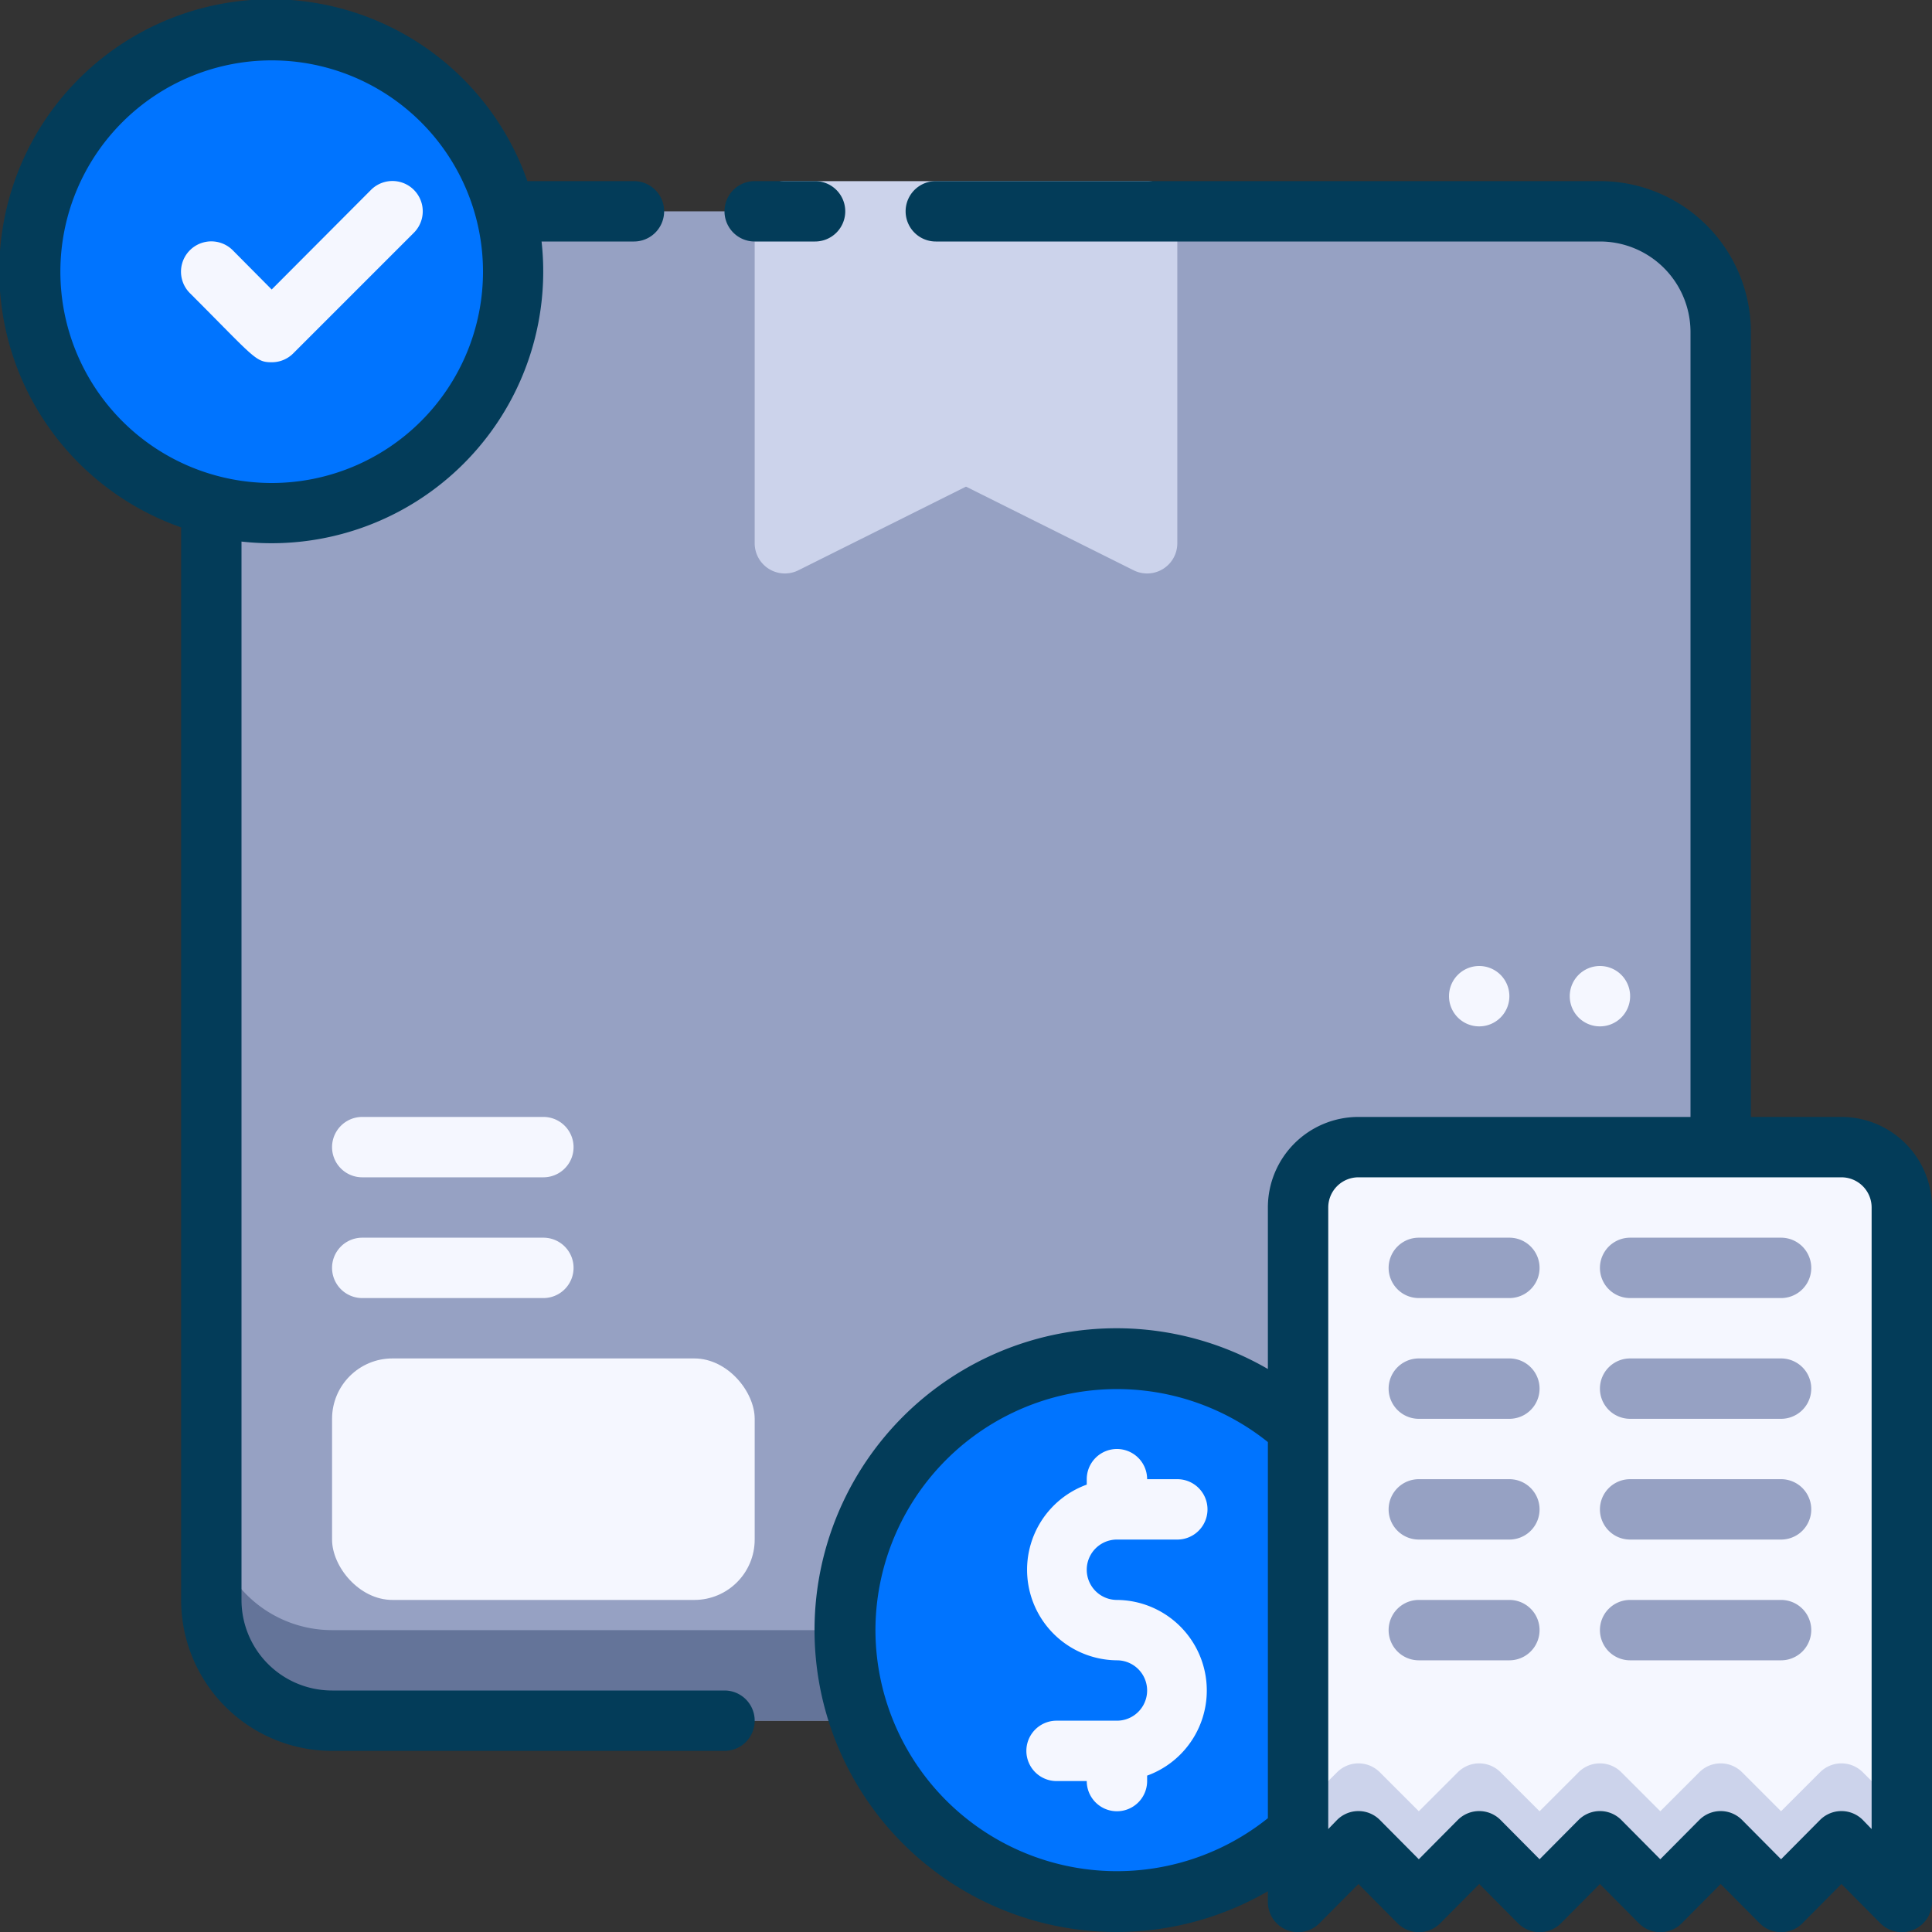
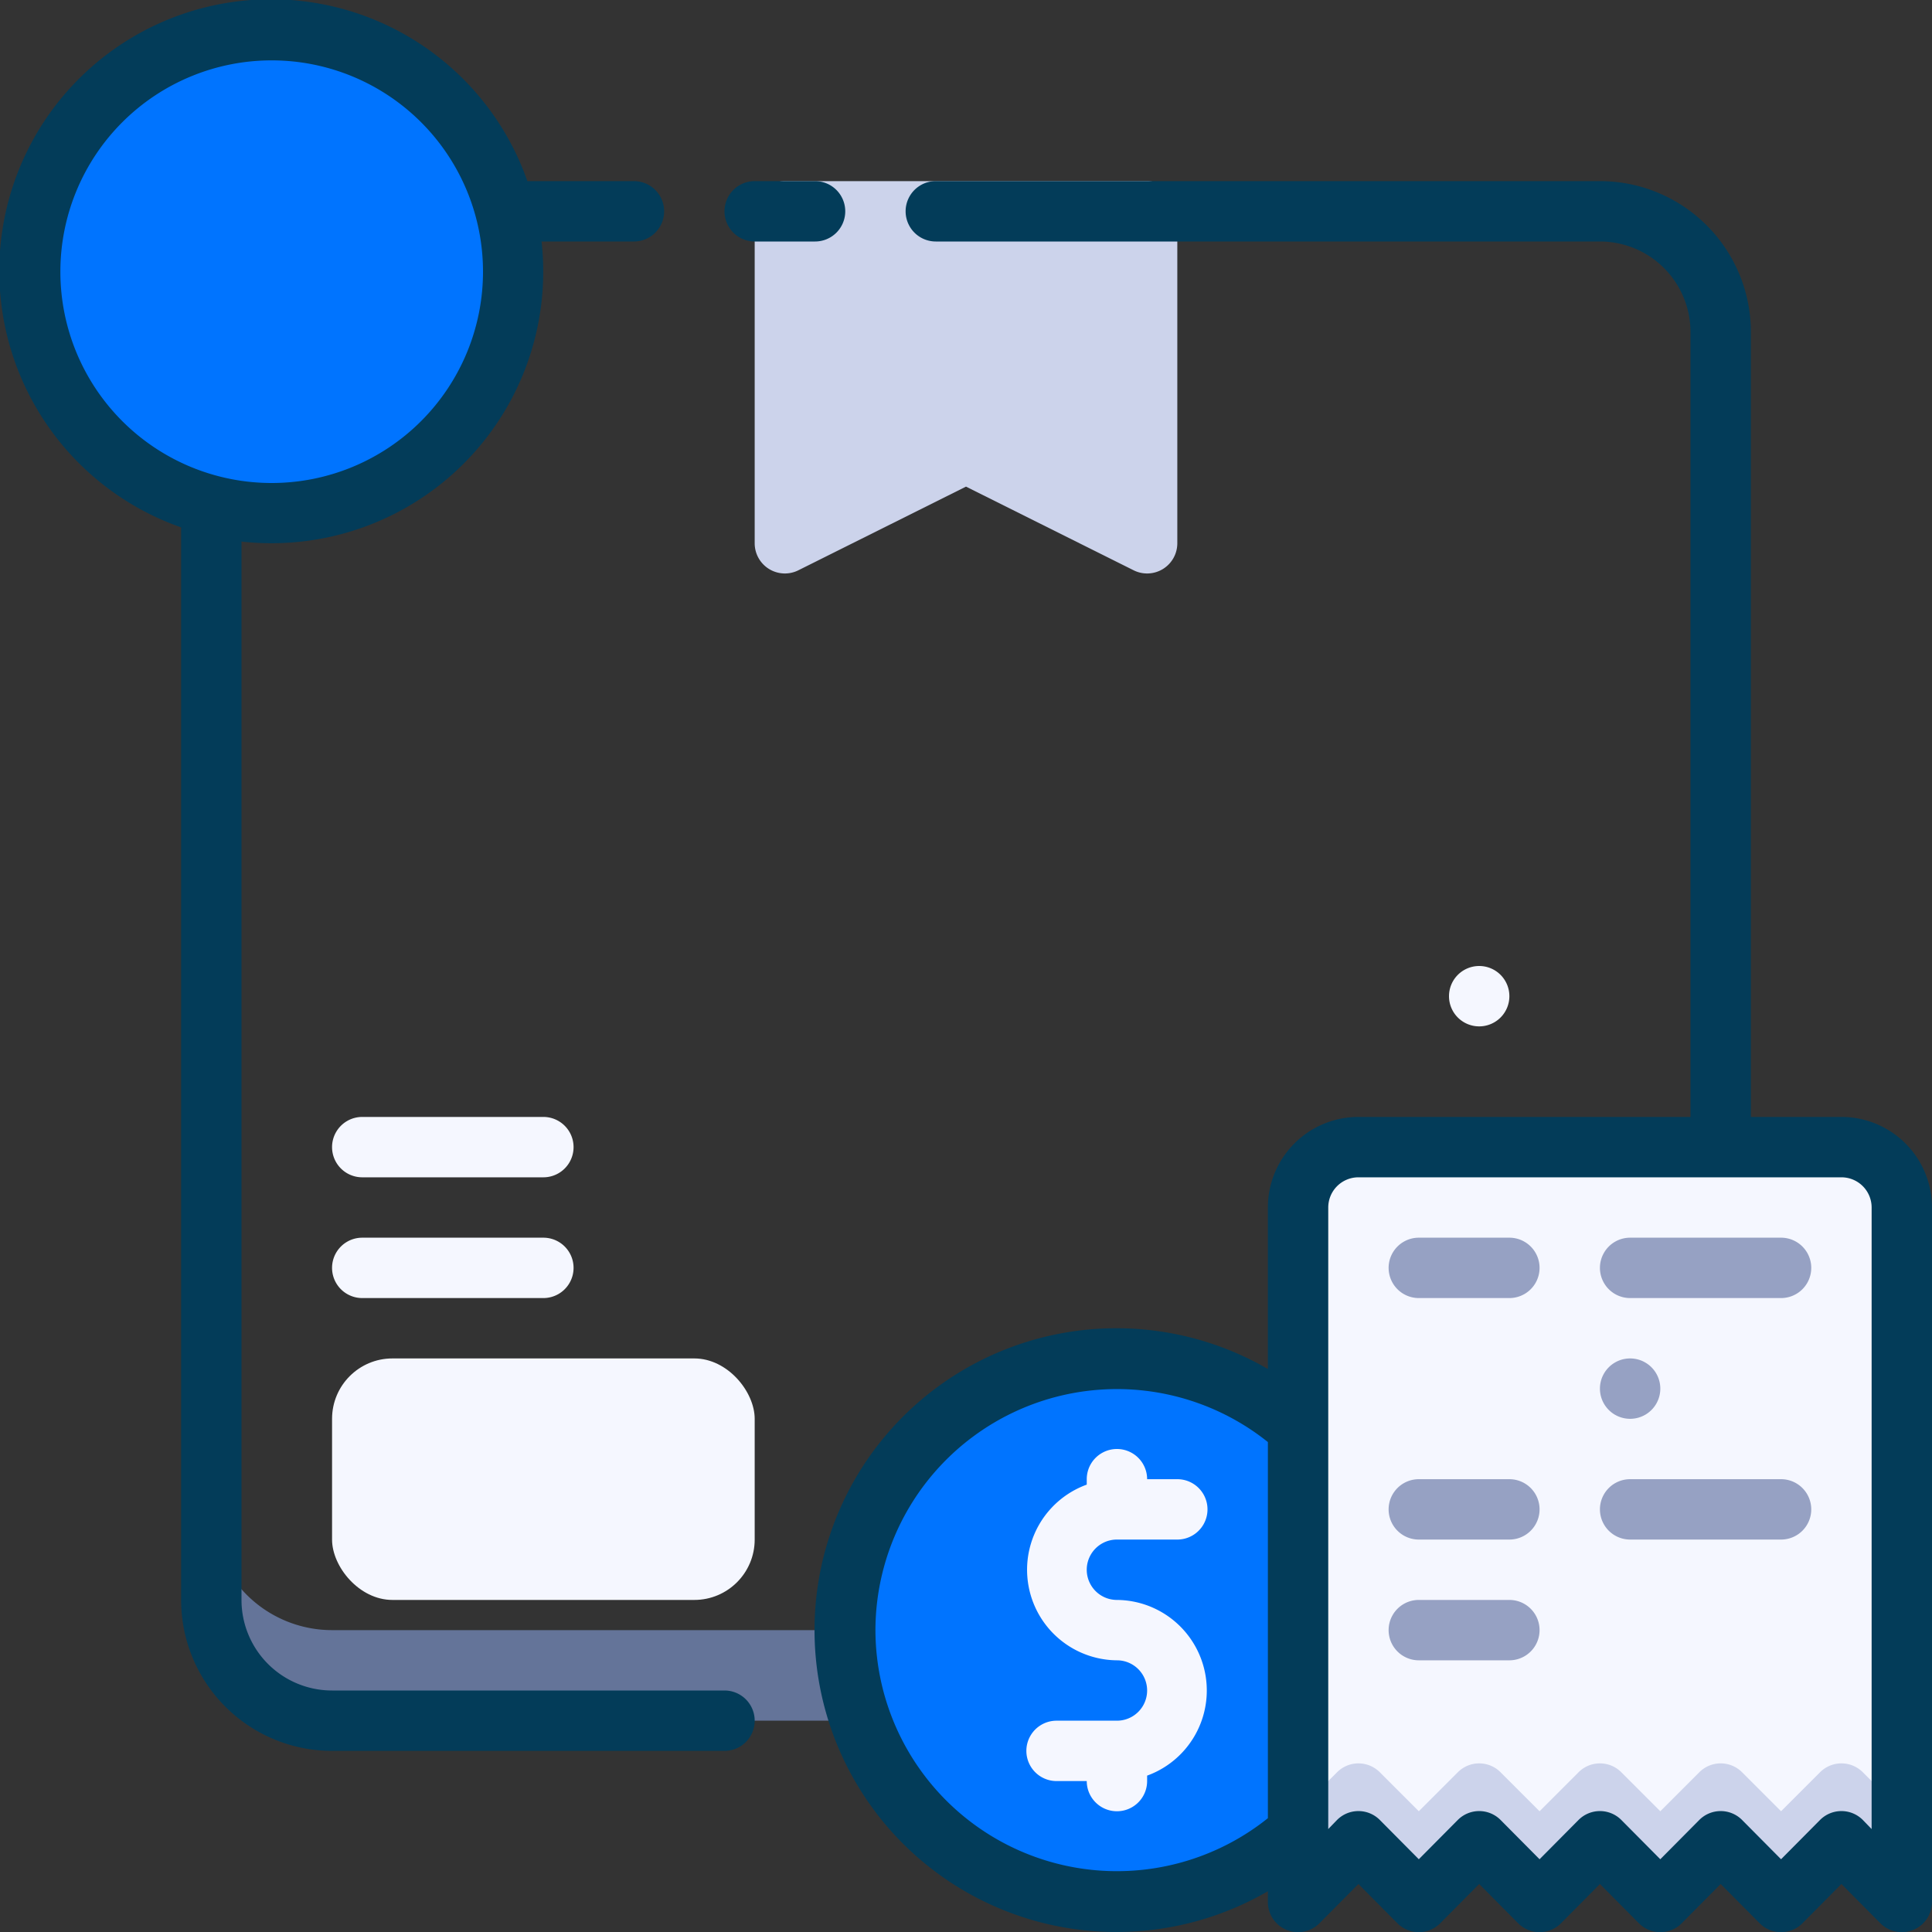
<svg xmlns="http://www.w3.org/2000/svg" viewBox="0 0 64 64">
  <rect x="0" y="0" width="64" height="64" fill="#333333" stroke="none" />
  <defs>
    <style>.cls-1{fill:#96a1c3;}.cls-2{fill:#647499;}.cls-3{fill:#ccd3eb;}.cls-4{fill:#0074ff;}.cls-5{fill:#f5f7ff;}.cls-6{fill:#033c59;}</style>
  </defs>
  <title>Bill</title>
  <g id="Bill">
-     <rect class="cls-1" x="7" y="7" width="50" height="50" rx="4" />
    <path class="cls-2" d="M53,54H11a4,4,0,0,1-4-4v3a4,4,0,0,0,4,4H53a4,4,0,0,0,4-4V50A4,4,0,0,1,53,54Z" />
    <path class="cls-3" d="M39,7V18a1,1,0,0,1-1.45.89L32,16.12l-5.55,2.77A1,1,0,0,1,25,18V7a1,1,0,0,1,1-1H38A1,1,0,0,1,39,7Z" />
    <circle class="cls-4" cx="9" cy="9" r="8" />
-     <path class="cls-5" d="M9,12c-.54,0-.57-.15-2.71-2.29A1,1,0,0,1,7.71,8.29L9,9.59l3.29-3.3a1,1,0,1,1,1.42,1.42l-4,4A1,1,0,0,1,9,12Z" />
    <circle class="cls-4" cx="37" cy="54" r="9" />
    <path class="cls-5" d="M37,53a1,1,0,0,1,0-2h2a1,1,0,0,0,0-2H38a1,1,0,0,0-2,0v.18A3,3,0,0,0,37,55a1,1,0,0,1,0,2H35a1,1,0,0,0,0,2h1a1,1,0,0,0,2,0v-.18A3,3,0,0,0,37,53Z" />
    <rect class="cls-5" x="11" y="45" width="14" height="8" rx="2" />
    <path class="cls-5" d="M12,43h6a1,1,0,0,0,0-2H12a1,1,0,0,0,0,2Z" />
    <path class="cls-5" d="M12,39h6a1,1,0,0,0,0-2H12a1,1,0,0,0,0,2Z" />
    <path class="cls-5" d="M63,40V63l-2-2-2,2-2-2-2,2-2-2-2,2-2-2-2,2-2-2-2,2V40a2,2,0,0,1,2-2H61A2,2,0,0,1,63,40Z" />
    <path class="cls-3" d="M59,60l-1.29-1.29a1,1,0,0,0-1.42,0L55,60l-1.29-1.29a1,1,0,0,0-1.42,0L51,60l-1.29-1.29a1,1,0,0,0-1.42,0L47,60l-1.29-1.29a1,1,0,0,0-1.42,0L43,60v3l2-2,2,2,2-2,2,2,2-2,2,2,2-2,2,2,2-2,2,2V60l-1.29-1.29a1,1,0,0,0-1.42,0Z" />
    <path class="cls-6" d="M24,56H11a3,3,0,0,1-3-3V17.94A9,9,0,0,0,17.94,8H21a1,1,0,0,0,0-2H17.47A9,9,0,1,0,6,17.47V53a5,5,0,0,0,5,5H24a1,1,0,0,0,0-2ZM2,9a7,7,0,1,1,7,7A7,7,0,0,1,2,9Z" />
    <path class="cls-6" d="M28,7a1,1,0,0,0-1-1H25a1,1,0,0,0,0,2h2A1,1,0,0,0,28,7Z" />
    <path class="cls-6" d="M61,37H58V11a5,5,0,0,0-5-5H31a1,1,0,0,0,0,2H53a3,3,0,0,1,3,3V37H45a3,3,0,0,0-3,3v5.35a10,10,0,1,0,0,17.3V63a1,1,0,0,0,1.71.71L45,62.41l1.29,1.3a1,1,0,0,0,1.42,0L49,62.41l1.29,1.3a1,1,0,0,0,1.42,0L53,62.41l1.29,1.3a1,1,0,0,0,1.42,0L57,62.41l1.29,1.3a1,1,0,0,0,1.42,0L61,62.41l1.29,1.3A1,1,0,0,0,64,63V40A3,3,0,0,0,61,37ZM29,54a8,8,0,0,1,13-6.23V60.23A8,8,0,0,1,29,54Zm33,6.59-.29-.3a1,1,0,0,0-1.42,0L59,61.59l-1.29-1.3a1,1,0,0,0-1.42,0L55,61.59l-1.29-1.3a1,1,0,0,0-1.42,0L51,61.59l-1.29-1.3a1,1,0,0,0-1.42,0L47,61.59l-1.29-1.3a1,1,0,0,0-1.42,0l-.29.3V40a1,1,0,0,1,1-1H61a1,1,0,0,1,1,1Z" />
    <path class="cls-1" d="M50,41H47a1,1,0,0,0,0,2h3a1,1,0,0,0,0-2Z" />
    <path class="cls-1" d="M54,43h5a1,1,0,0,0,0-2H54a1,1,0,0,0,0,2Z" />
-     <path class="cls-1" d="M50,45H47a1,1,0,0,0,0,2h3a1,1,0,0,0,0-2Z" />
-     <path class="cls-1" d="M59,45H54a1,1,0,0,0,0,2h5a1,1,0,0,0,0-2Z" />
+     <path class="cls-1" d="M59,45H54a1,1,0,0,0,0,2a1,1,0,0,0,0-2Z" />
    <path class="cls-1" d="M50,49H47a1,1,0,0,0,0,2h3a1,1,0,0,0,0-2Z" />
    <path class="cls-1" d="M59,49H54a1,1,0,0,0,0,2h5a1,1,0,0,0,0-2Z" />
    <path class="cls-1" d="M50,53H47a1,1,0,0,0,0,2h3a1,1,0,0,0,0-2Z" />
-     <path class="cls-1" d="M59,53H54a1,1,0,0,0,0,2h5a1,1,0,0,0,0-2Z" />
-     <path class="cls-5" d="M53,32a1,1,0,1,0,1,1A1,1,0,0,0,53,32Z" />
    <path class="cls-5" d="M49,32a1,1,0,1,0,1,1A1,1,0,0,0,49,32Z" />
  </g>
</svg>